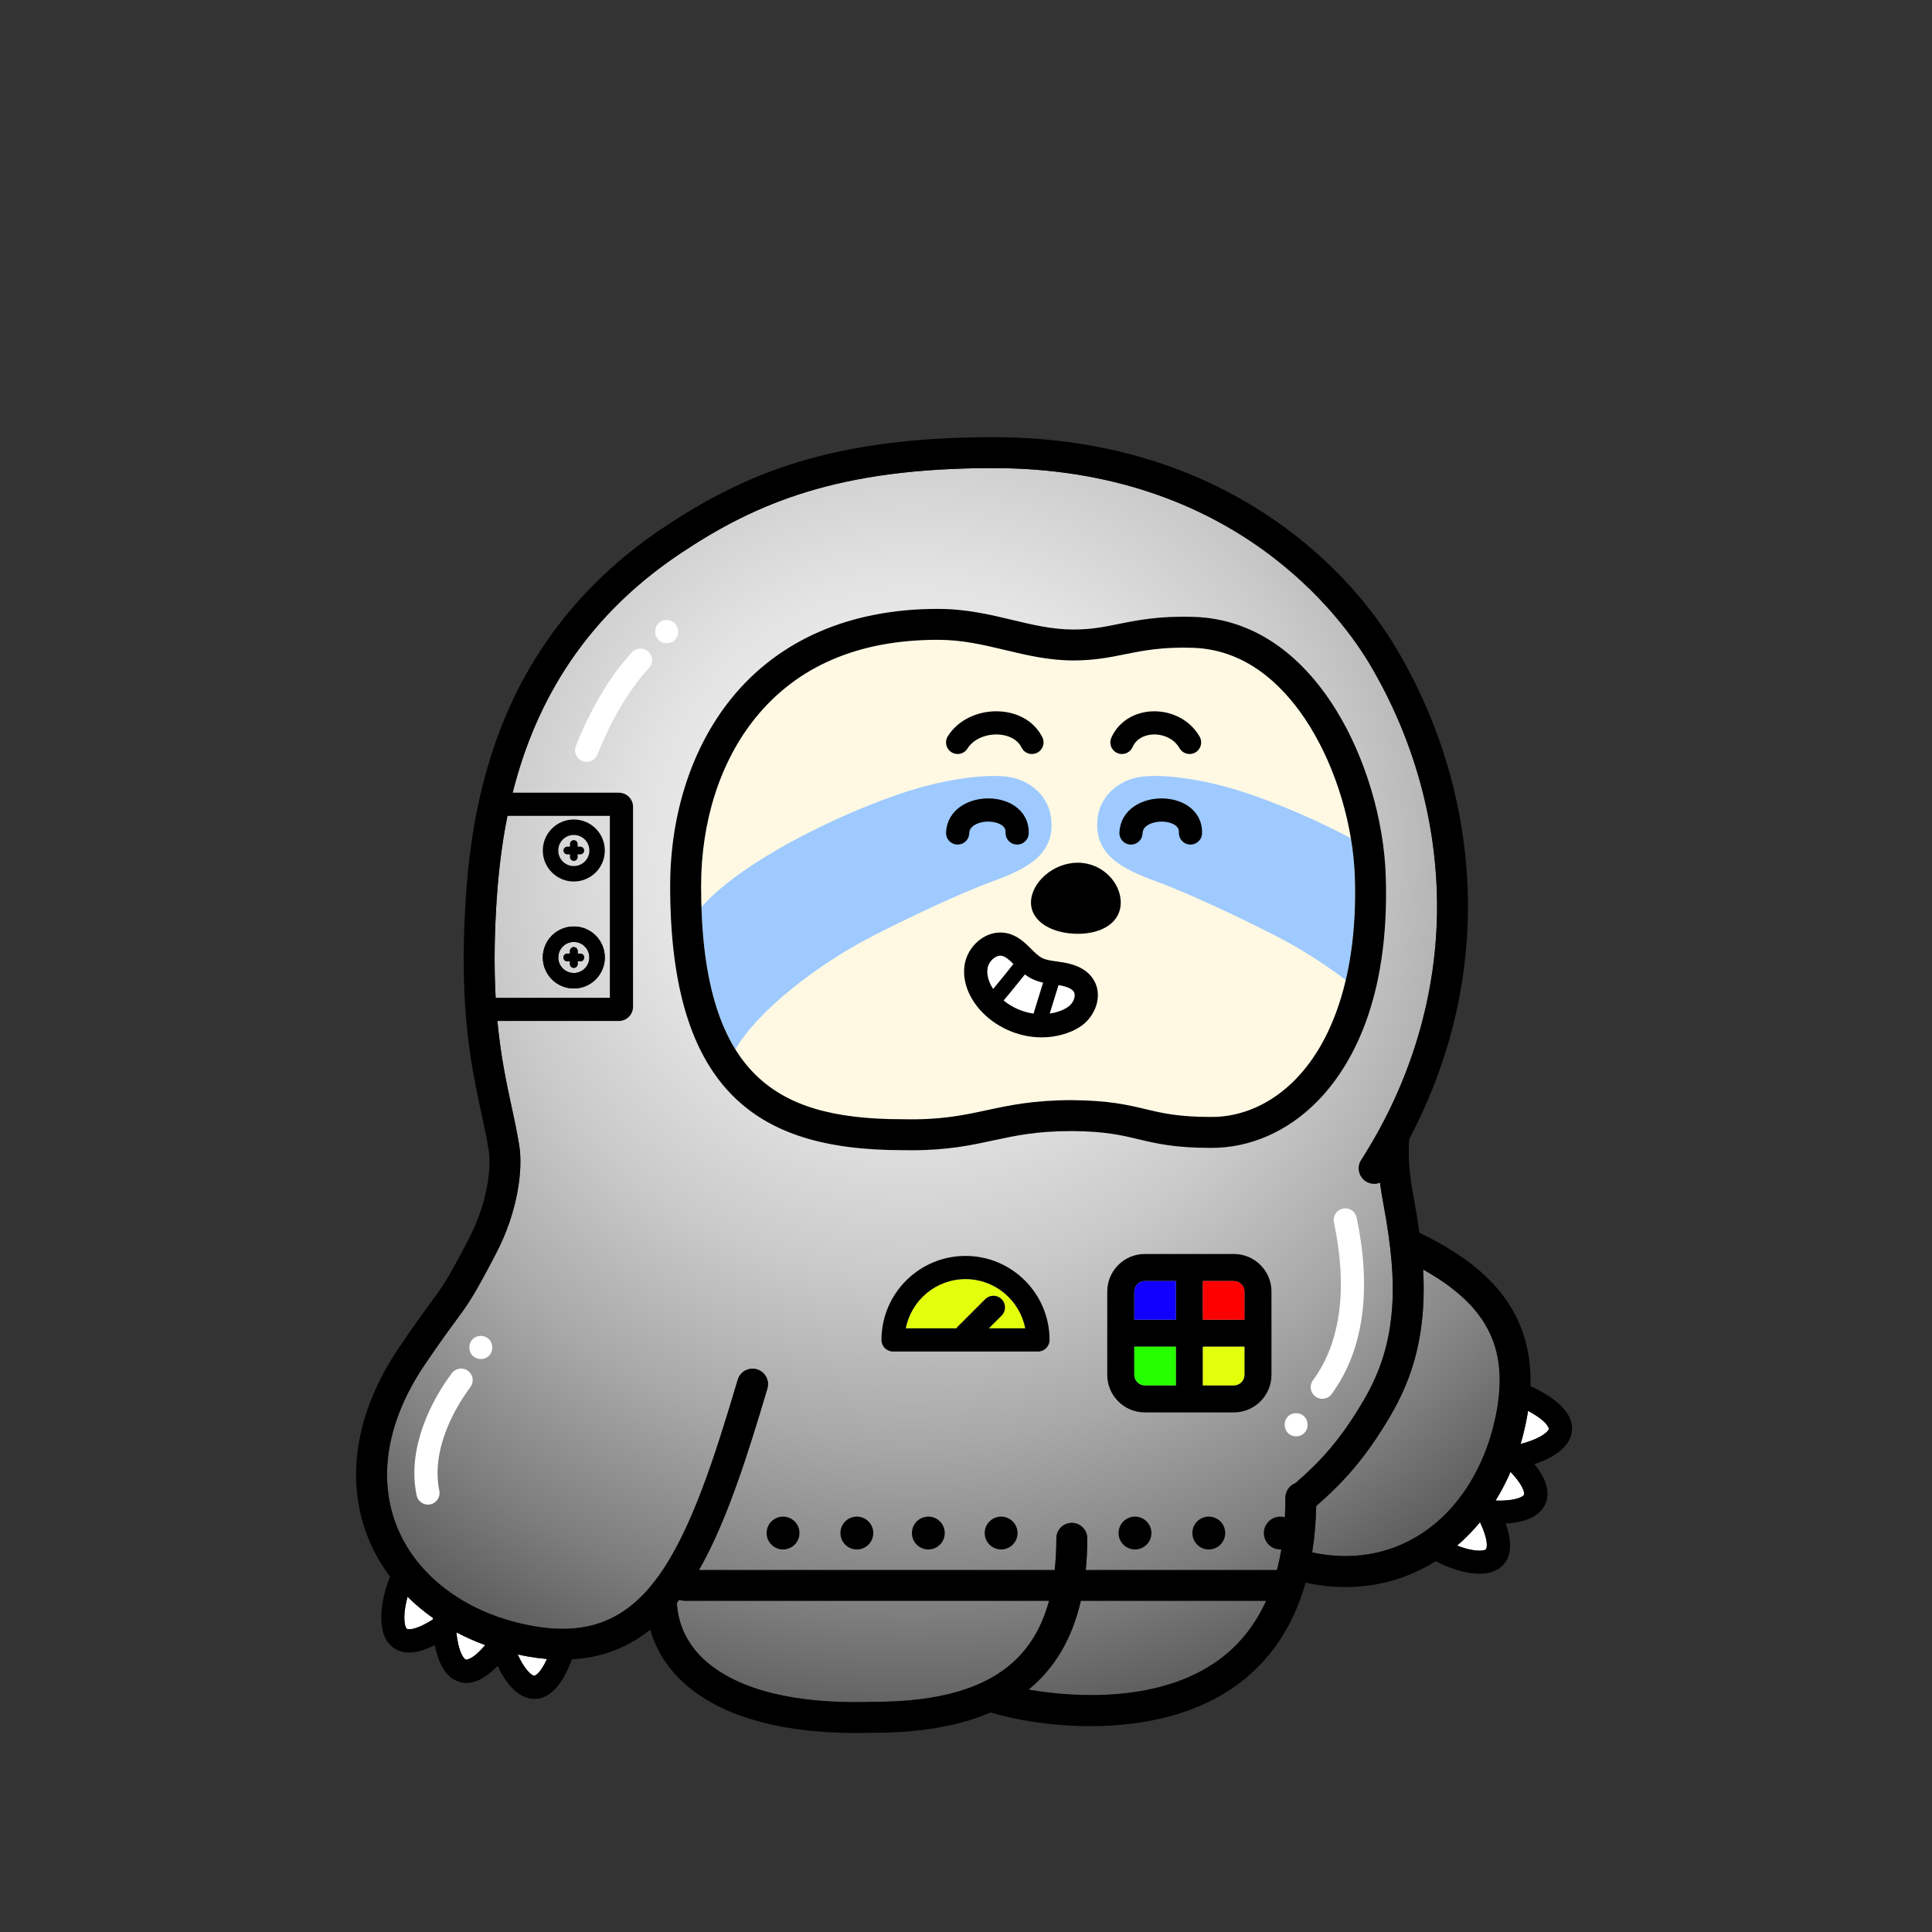
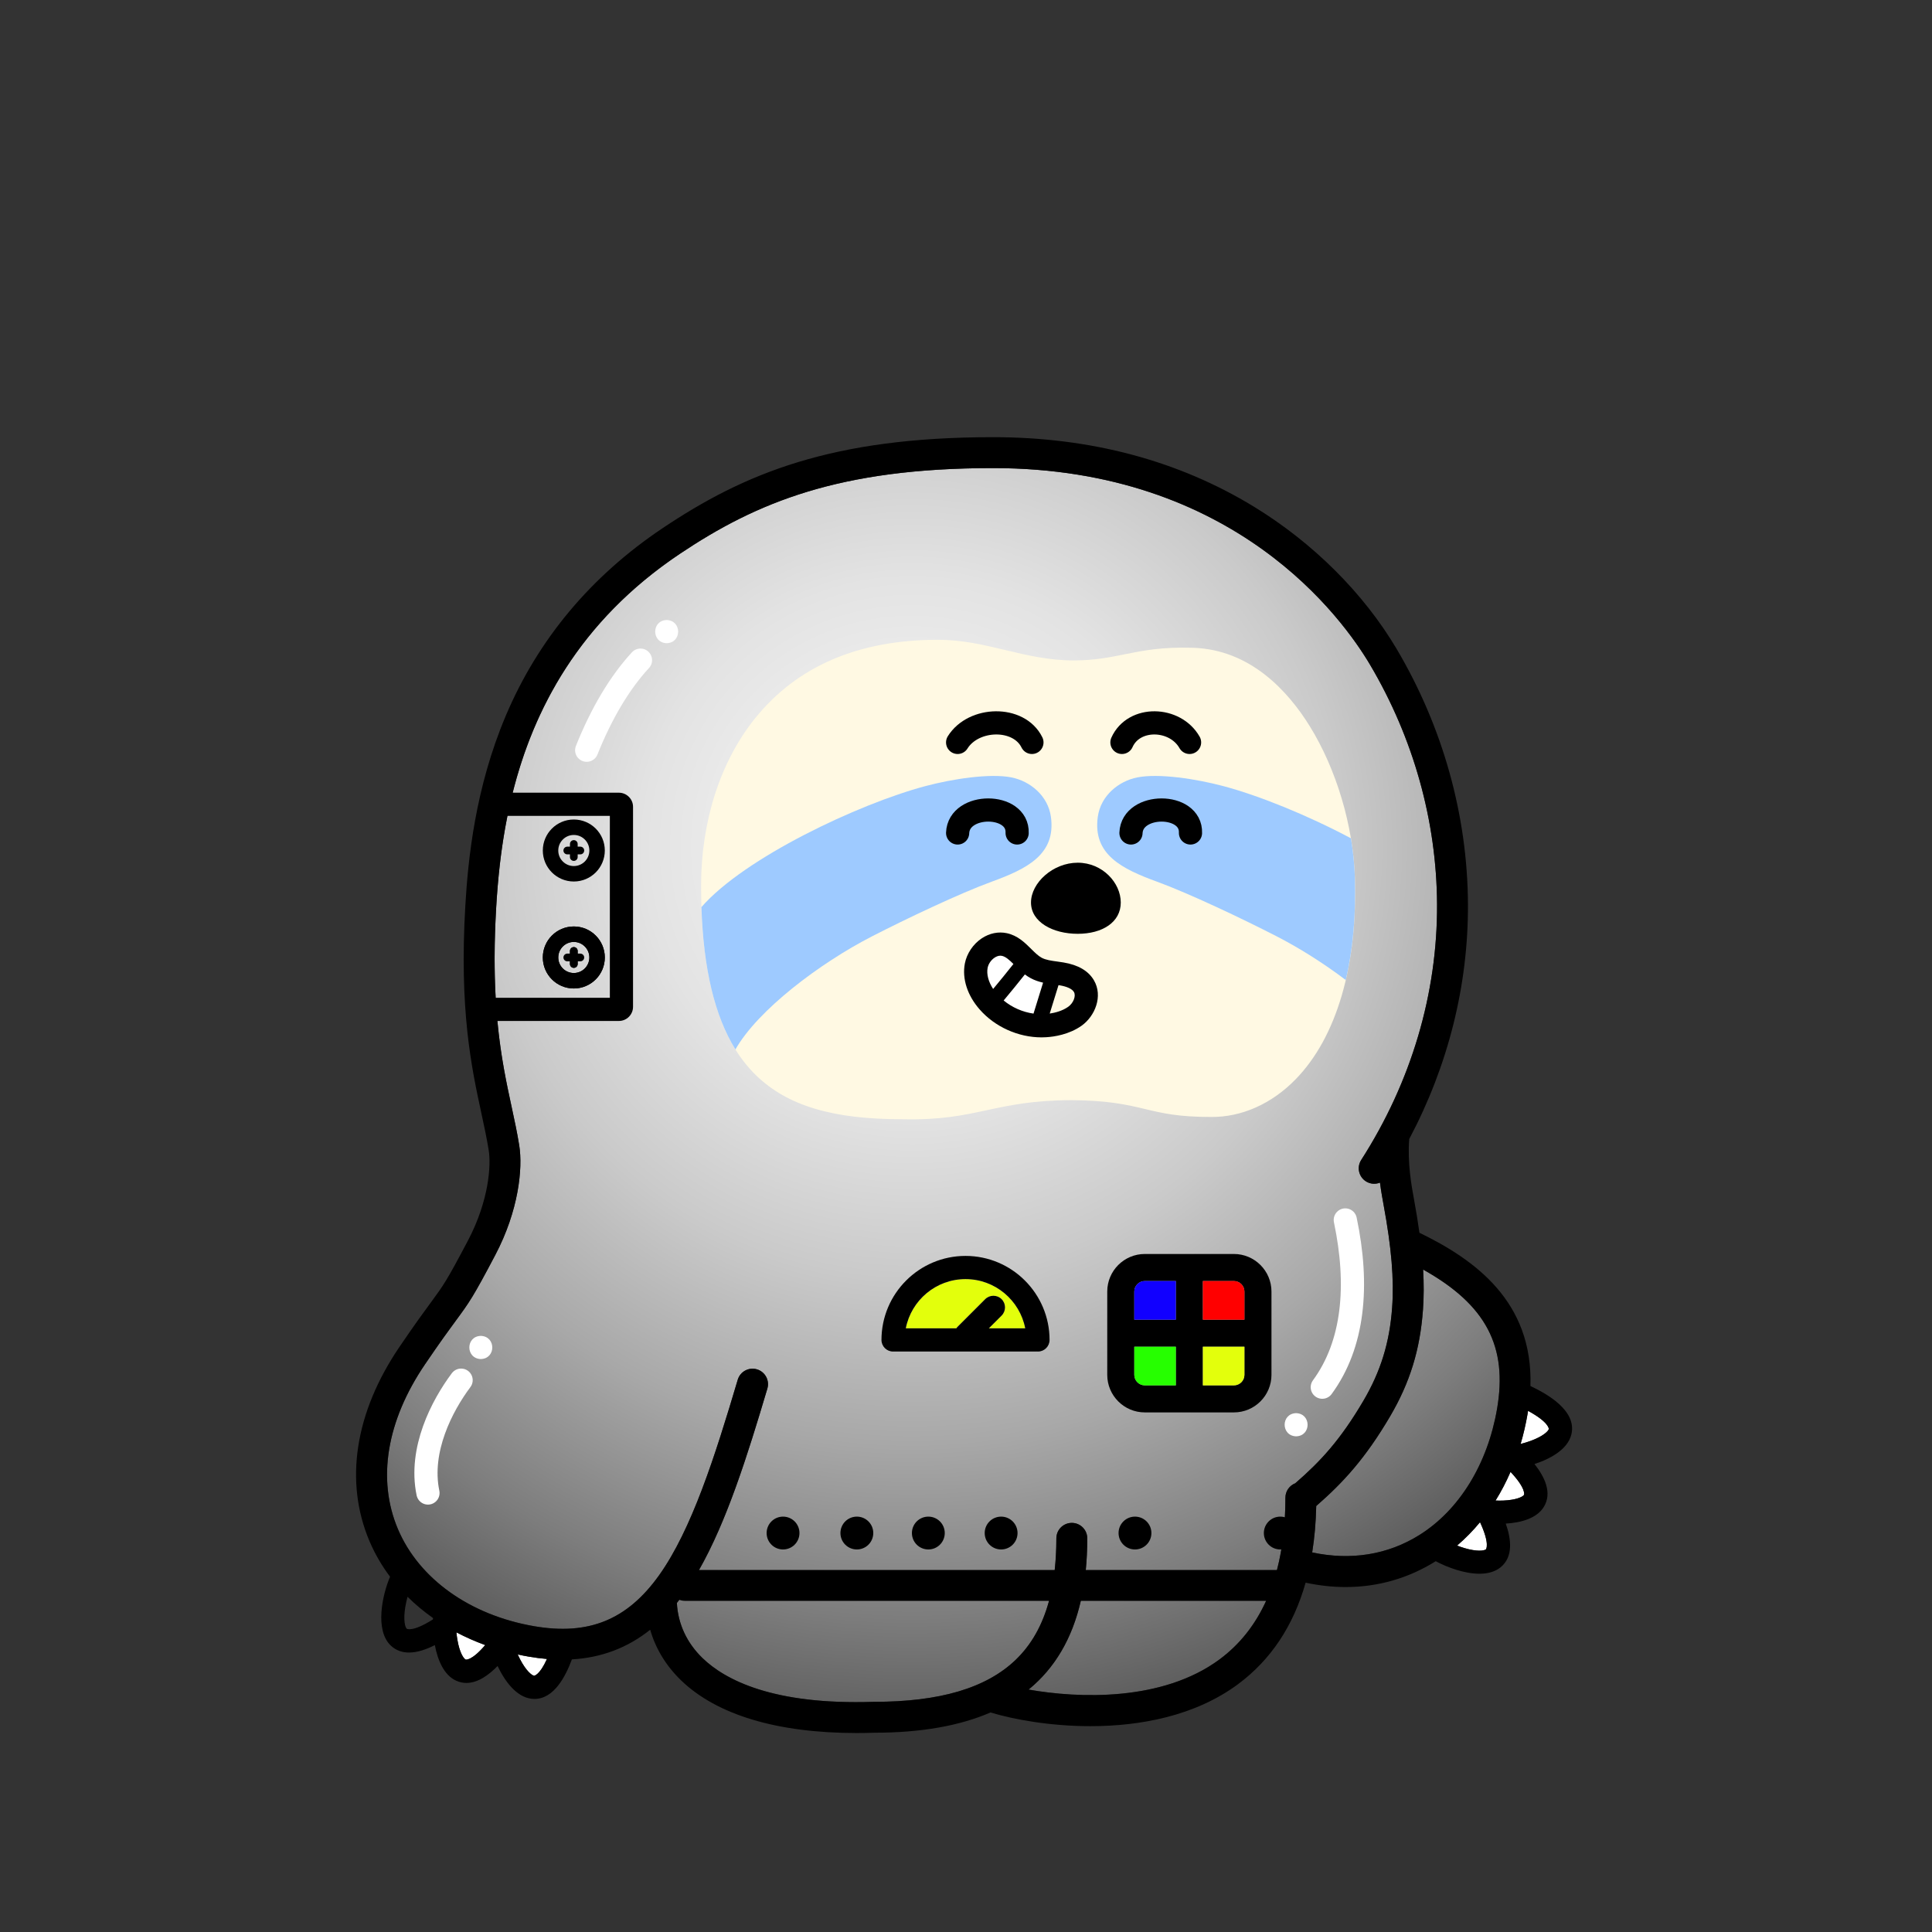
<svg xmlns="http://www.w3.org/2000/svg" version="1.1" id="body" x="0px" y="0px" viewBox="0 0 1000 1000" style="enable-background:new 0 0 1000 1000;" xml:space="preserve">
  <rect x="0" y="0" width="1000" height="1000" fill="#333333" stroke="none" />
  <style type="text/css">.body-st0{fill:#FFFFFF;}
	.body-st1{fill:url(#SVGID_1_);}
	.body-st2{fill:url(#SVGID_00000106854612064384725050000013460030597835831946_);}
	.body-st3{fill:none;stroke:#000000;stroke-width:8;stroke-linecap:round;stroke-linejoin:round;}
	.body-st4{fill:none;stroke:#000000;stroke-width:4;stroke-linecap:round;stroke-linejoin:round;}
	.body-st5{fill:#E3FF0C;}
	.body-st6{fill:#FF0000;}
	.body-st7{fill:#26FF00;}
	.body-st8{fill:#1100FF;}
	.body-st9{fill:none;stroke:#FFFFFF;stroke-width:12;stroke-linecap:round;stroke-miterlimit:10;}.pattern-st0{fill:#FFF9E3;}
	.pattern-st1{fill:#9ECAFF;}.eye-st0{fill:none;stroke:#000000;stroke-width:12;stroke-linecap:round;stroke-miterlimit:10;}.mouth-st0{fill:#FFFFFF;}</style>
  <g>
    <path class="body-st0" d="M283.1,858.68c-3.83,8.49-6.58,8.64-6.62,8.67   c-1.23-0.15-4.18-2.53-7.28-8.48c-0.44-0.84-0.84-1.68-1.22-2.52   c1.89,0.41,3.79,0.79,5.72,1.12C276.9,858.03,280.03,858.42,283.1,858.68z" />
    <path class="body-st0" d="M251.14,851.49c-7.06,8.28-10.07,7.51-10.1,7.5c-1.12-0.52-3.19-3.69-4.31-10.3   c-0.22-1.29-0.38-2.56-0.49-3.79c4.73,2.49,9.71,4.7,14.9,6.59L251.14,851.49z" />
-     <path class="body-st0" d="M224.12,837.49c-0.01,0.23-0.02,0.48-0.03,0.72c-10.64,6.72-13.53,4.85-13.56,4.82   c-0.89-0.85-1.84-4.52-0.77-11.14c0.31-1.89,0.73-3.72,1.19-5.4c4.01,3.98,8.42,7.65,13.17,11   V837.49z" />
    <path class="body-st0" d="M766.06,787.88c5.29,11.41,3.07,14.04,3.04,14.06   c-0.96,0.78-4.72,1.25-11.15-0.66c-1.31-0.39-2.57-0.83-3.77-1.29   c4.28-3.66,8.24-7.7,11.88-12.11L766.06,787.88z" />
    <path class="body-st0" d="M781.85,761.84c8.23,8.76,7,11.85,6.98,11.89   c-0.66,1.04-4.07,2.69-10.77,2.96c-1.35,0.05-2.68,0.04-3.96-0.01   c2.9-4.66,5.49-9.62,7.75-14.84H781.85z" />
    <path class="body-st0" d="M790.92,730.25c10.96,5.95,10.74,9.37,10.74,9.41c-0.31,1.19-3.05,3.81-9.34,6.12   c-1.79,0.66-3.57,1.19-5.25,1.6c1.46-4.94,2.65-10.06,3.56-15.34   c0.1-0.6,0.19-1.2,0.29-1.79L790.92,730.25z" />
    <radialGradient id="SVGID_1_" cx="472.421" cy="543.814" r="486.869" gradientTransform="matrix(1 0 0 -0.965 0 960.357)" gradientUnits="userSpaceOnUse">
      <stop offset="0" style="stop-color:#F7F7F7" />
      <stop offset="0.129" style="stop-color:#F1F1F1" />
      <stop offset="0.285" style="stop-color:#E3E3E3" />
      <stop offset="0.455" style="stop-color:#CACACA" />
      <stop offset="0.634" style="stop-color:#A8A8A8" />
      <stop offset="0.819" style="stop-color:#7D7D7D" />
      <stop offset="1" style="stop-color:#4C4C4C" />
    </radialGradient>
    <path class="body-st1" d="M736.6,657.11c0.43,7.41,0.4,14.25-0.07,20.78   c-1.49,20.7-6.75,37.76-17.07,55.3c-12.77,21.71-24.26,34.19-38.18,46.32   c-0.18,8.45-0.88,16.46-2.09,24.02c20.1,4.29,39.22,1.2,55.61-9.1   c20.54-12.91,35.14-36.65,40.06-65.12C780.44,696.98,769.27,675.38,736.6,657.11z" />
    <radialGradient id="SVGID_00000017483255980970726190000009172707014819843224_" cx="472.079" cy="563.502" r="487.027" gradientTransform="matrix(1 0 0 -1 0 1002)" gradientUnits="userSpaceOnUse">
      <stop offset="0" style="stop-color:#F7F7F7" />
      <stop offset="0.129" style="stop-color:#F1F1F1" />
      <stop offset="0.285" style="stop-color:#E3E3E3" />
      <stop offset="0.455" style="stop-color:#CACACA" />
      <stop offset="0.634" style="stop-color:#A8A8A8" />
      <stop offset="0.819" style="stop-color:#7D7D7D" />
      <stop offset="1" style="stop-color:#4C4C4C" />
    </radialGradient>
    <path style="fill:url(#SVGID_00000017483255980970726190000009172707014819843224_);" d="M716.13,623.57   c-0.51-2.77-1.24-6.74-1.85-11.44c-2.32,0.93-5.04,0.77-7.31-0.68   c-3.72-2.39-4.8-7.34-2.41-11.05c25.91-40.38,39.48-86.15,39.26-132.36   C743.6,424.93,731.62,382.08,709.17,344.12C695.05,320.23,639.22,242.28,514,242.28   c-79.53,0-122.31,17.73-162.08,44.36c-78.74,52.73-91.98,129.76-95.1,183.12   c-3.04,52.08,3.09,80.44,8.01,103.22c1.49,6.9,2.89,13.4,3.94,19.99   c1.86,11.7-0.26,33.53-12.38,56.56c-11.55,21.95-13.58,24.7-20.28,33.81   c-3.41,4.63-8.07,10.96-16.06,22.72c-19.98,29.37-24.97,59.7-14.07,85.41   c10.92,25.72,37.25,44.51,70.44,50.24c28.28,4.88,48.24-3.26,64.75-26.39   c16.81-23.57,28.84-61.3,40.68-101.16c1.26-4.24,5.71-6.65,9.95-5.39   c4.23,1.26,6.64,5.71,5.39,9.95c-12.25,41.21-24.75,80.32-43,105.89   c-1.25,1.76-2.54,3.45-3.84,5.07c0.57,10.83,5.13,20.66,13.26,28.53   c11.66,11.28,36.47,24.36,88.5,22.65H452.38c34.1,0,58.09-7.11,73.34-21.74   c14.16-13.59,21.05-34.16,21.05-62.88c0-4.42,3.58-8,8-8c4.41,0,8,3.58,8,8   c0,35.65-10.03,61.65-30.37,78.28c25.78,4.55,69.29,6.31,98.9-15.67   c22.58-16.76,34.02-44.9,34.02-83.66c0-3.39,2.12-6.28,5.1-7.45   c13.17-11.41,23.4-22.52,35.25-42.66c9-15.31,13.6-30.22,14.9-48.33   C721.61,662.24,720.25,645.84,716.13,623.57z" />
    <path d="M792.15,717.4c1.37-43.78-28.8-65.42-57.46-79.33   c-0.74-5.45-1.68-11.21-2.82-17.4c-1.22-6.59-3.44-18.63-2.46-31.1   C749.56,551.59,760.02,509.97,759.81,467.96c-0.22-45.94-12.97-91.58-36.86-131.99   c-17.08-28.87-43.35-55.06-73.98-73.75C609.87,238.37,564.46,226.28,514,226.28   c-83.57,0-128.79,18.81-170.98,47.06c-37.19,24.91-64.54,57.63-81.28,97.25   c-15.76,37.31-19.47,73.94-20.89,98.24C237.68,523.09,244.06,552.63,249.19,576.36   c1.44,6.67,2.8,12.97,3.78,19.12c1.19,7.47,0.26,25.69-10.74,46.6   c-10.99,20.88-12.69,23.19-19.01,31.78c-3.48,4.73-8.24,11.2-16.4,23.2   c-23.14,34.02-28.67,69.77-15.57,100.66c2.78,6.53,6.36,12.69,10.64,18.39   c-4.05,9.51-7.96,27.69,0.37,35.62c2.74,2.6,6,3.62,9.44,3.62c4.42,0,9.13-1.69,13.37-3.85   c1.49,7.9,4.76,15.53,10.94,18.38c1.81,0.84,3.62,1.21,5.4,1.21   c5.95,0,11.6-4.11,16.14-8.77c3.85,8.13,9.84,16.02,17.48,16.94   c0.56,0.07,1.1,0.1,1.63,0.1c10.13,0,16.13-11.79,19.35-20.46   c15.32-0.89,28.77-5.98,40.53-15.34c2.8,9.76,8.17,18.62,15.94,26.15   c18.53,17.92,49.82,27.3,90.87,27.3c3,0,6.06-0.05,9.16-0.15c24.06-0.02,44.08-3.51,60.19-10.5   c0.04,0.01,0.07,0.03,0.11,0.04c11.93,3.61,30.79,7.06,51.61,7.06   c25.58,0,54.12-5.21,76.42-21.76c16.95-12.59,28.63-30.17,34.94-52.51   c7.03,1.51,13.97,2.26,20.78,2.26c16.6,0,32.38-4.49,46.57-13.37   c6.06,3.23,14.9,6.48,22.64,6.48c4.15,0,7.98-0.94,10.89-3.3   c6.72-5.45,5.53-14.69,2.71-22.66c8.01-0.46,16-2.73,19.62-8.49   c4.61-7.33,0.5-15.7-4.74-22.33c8.55-2.78,17.14-7.71,19.04-15.17   C816.46,730.12,800.56,721.37,792.15,717.4z M256.82,469.76c0.842-14.409,2.427-30.544,5.835-47.46   h53.005v94.15H256.553C255.818,503.266,255.757,487.966,256.82,469.76z M224.09,838.21   c-10.64,6.72-13.53,4.85-13.56,4.82c-0.89-0.85-1.84-4.52-0.77-11.14   c0.31-1.89,0.73-3.72,1.19-5.4c4.01,3.98,8.42,7.65,13.17,11   C224.11,837.72,224.1,837.97,224.09,838.21z M241.04,858.99c-1.12-0.52-3.19-3.69-4.31-10.3   c-0.22-1.29-0.38-2.56-0.49-3.79c4.73,2.49,9.71,4.7,14.9,6.59   C244.08,859.77,241.07,859,241.04,858.99z M276.48,867.35c-1.23-0.15-4.18-2.53-7.28-8.48   c-0.44-0.84-0.84-1.68-1.22-2.52c1.89,0.41,3.79,0.79,5.72,1.12   c3.2,0.56,6.33,0.95,9.4,1.21C279.27,867.17,276.52,867.32,276.48,867.35z    M525.72,859.12c-15.25,14.63-39.24,21.74-73.34,21.74h-0.27c-52.03,1.71-76.84-11.37-88.5-22.65   c-8.13-7.87-12.69-17.7-13.26-28.53c0.425-0.529,0.846-1.078,1.267-1.623   c0.896,0.347,1.866,0.544,2.884,0.544h188.472C539.563,841.215,533.844,851.323,525.72,859.12z    M631.3,858.85c-29.61,21.98-73.12,20.22-98.9,15.67   c13.578-11.101,22.554-26.384,27.027-45.918h95.909C649.694,841.036,641.676,851.148,631.3,858.85z    M670.42,767.74c-2.98,1.17-5.1,4.06-5.1,7.45c0,13.838-1.466,26.315-4.369,37.412h-98.955   c0.514-5.209,0.774-10.66,0.774-16.362c0-4.42-3.59-8-8-8c-4.42,0-8,3.58-8,8   c0,5.787-0.294,11.227-0.857,16.362H361.813c14.26-25.008,24.912-58.675,35.377-93.882   c1.25-4.24-1.16-8.69-5.39-9.95c-4.24-1.26-8.69,1.15-9.95,5.39   c-11.84,39.86-23.87,77.59-40.68,101.16c-16.51,23.13-36.47,31.27-64.75,26.39   c-33.19-5.73-59.52-24.52-70.44-50.24c-10.9-25.71-5.91-56.04,14.07-85.41   c7.99-11.76,12.65-18.09,16.06-22.72c6.7-9.11,8.73-11.86,20.28-33.81   c12.12-23.03,14.24-44.86,12.38-56.56c-1.05-6.59-2.45-13.09-3.94-19.99   c-2.651-12.274-5.651-26.177-7.381-44.53h62.881c4.042,0,7.33-3.284,7.33-7.32V417.62   c0-4.037-3.288-7.32-7.33-7.32h-54.965c10.678-42.544,34.055-88.502,86.555-123.66   C391.69,260.01,434.47,242.28,514,242.28c125.22,0,181.05,77.95,195.17,101.84   c22.45,37.96,34.43,80.81,34.65,123.92c0.22,46.21-13.35,91.98-39.26,132.36   c-2.39,3.71-1.31,8.66,2.41,11.05c2.27,1.45,4.99,1.61,7.31,0.68   c0.61,4.7,1.34,8.67,1.85,11.44c4.12,22.27,5.48,38.67,4.44,53.18   c-1.3,18.11-5.9,33.02-14.9,48.33C693.82,745.22,683.59,756.33,670.42,767.74z    M734.8,794.43c-16.39,10.3-35.51,13.39-55.61,9.1c1.21-7.56,1.91-15.57,2.09-24.02   c13.92-12.13,25.41-24.61,38.18-46.32c10.32-17.54,15.58-34.6,17.07-55.3   c0.47-6.53,0.5-13.37,0.07-20.78c32.67,18.27,43.84,39.87,38.26,72.2   C769.94,757.78,755.34,781.52,734.8,794.43z M769.1,801.94c-0.96,0.78-4.72,1.25-11.15-0.66   c-1.31-0.39-2.57-0.83-3.77-1.29c4.28-3.66,8.24-7.7,11.88-12.11   C771.35,799.29,769.13,801.92,769.1,801.94z M788.83,773.73c-0.66,1.04-4.07,2.69-10.77,2.96   c-1.35,0.05-2.68,0.04-3.96-0.01c2.9-4.66,5.49-9.62,7.75-14.84   C790.08,770.6,788.85,773.69,788.83,773.73z M801.66,739.66c-0.31,1.19-3.05,3.81-9.34,6.12   c-1.79,0.66-3.57,1.19-5.25,1.6c1.46-4.94,2.65-10.06,3.56-15.34   c0.1-0.6,0.19-1.2,0.29-1.79C801.88,736.2,801.66,739.62,801.66,739.66z" />
    <g>
      <g>
        <circle cx="518.178" cy="793.501" r="8.5" />
        <circle cx="480.506" cy="793.501" r="8.5" />
        <circle cx="443.506" cy="793.501" r="8.5" />
        <circle cx="405.303" cy="793.501" r="8.5" />
      </g>
      <g>
        <circle cx="662.669" cy="793.501" r="8.5" />
-         <circle cx="625.669" cy="793.501" r="8.5" />
        <circle cx="587.466" cy="793.501" r="8.5" />
      </g>
    </g>
    <g>
      <circle class="body-st3" cx="297.005" cy="440.222" r="12.045" />
      <g>
        <line class="body-st4" x1="293.63" y1="440.222" x2="300.38" y2="440.222" />
        <line class="body-st4" x1="297.005" y1="443.597" x2="297.005" y2="436.847" />
      </g>
    </g>
    <g>
      <circle class="body-st3" cx="297.005" cy="495.586" r="12.045" />
      <g>
-         <line class="body-st4" x1="293.63" y1="495.586" x2="300.38" y2="495.586" />
        <line class="body-st4" x1="297.005" y1="498.961" x2="297.005" y2="492.211" />
      </g>
    </g>
    <g>
      <circle class="body-st3" cx="297.005" cy="495.586" r="12.045" />
      <g>
        <line class="body-st4" x1="293.63" y1="495.586" x2="300.38" y2="495.586" />
        <line class="body-st4" x1="297.005" y1="498.961" x2="297.005" y2="492.211" />
      </g>
    </g>
    <g>
      <path class="body-st5" d="M530.67,687.56h-18.87l6.63-6.62c2.34-2.35,2.34-6.14,0-8.49    c-2.35-2.34-6.14-2.34-8.49,0l-14.18,14.19C495.47,686.92,495.22,687.23,495,687.56h-26.17    c2.81-14.51,15.6-25.5,30.92-25.5S527.86,673.05,530.67,687.56z" />
      <path d="M543.25,693.56c0,3.31-2.69,6-6,6c-0.2,0-0.4-0.01-0.6-0.03    c-0.2,0.02-0.4,0.03-0.6,0.03h-73.5c-0.05,0-0.1-0.01-0.15-0.01    s-0.1,0.01-0.15,0.01c-3.31,0-6-2.69-6-6c0-23.99,19.51-43.5,43.5-43.5s43.5,19.51,43.5,43.5H543.25z     M511.8,687.56h18.87c-2.81-14.51-15.6-25.5-30.92-25.5s-28.11,10.99-30.92,25.5h26.17    c0.22-0.33,0.47-0.64,0.76-0.92l14.18-14.19c2.35-2.34,6.14-2.34,8.49,0    c2.34,2.35,2.34,6.14,0,8.49L511.8,687.56z" />
    </g>
    <g>
      <path d="M658.11,668.5v43.12c0,10.72-8.73,19.44-19.45,19.44h-46.11c-10.72,0-19.44-8.72-19.44-19.44V668.5    c0-10.72,8.72-19.44,19.44-19.44h46.11C649.38,649.06,658.11,657.78,658.11,668.5z M644.11,711.62v-14.56    h-21.5v20h16.05C641.66,717.06,644.11,714.62,644.11,711.62z M644.11,683.06V668.5c0-3-2.45-5.44-5.45-5.44    h-16.05v20H644.11z M608.61,717.06v-20h-21.5v14.56c0,3,2.44,5.44,5.44,5.44H608.61z M608.61,683.06v-20h-16.06    c-3,0-5.44,2.44-5.44,5.44v14.56H608.61z" />
      <path class="body-st5" d="M644.11,697.06v14.56c0,3-2.45,5.44-5.45,5.44h-16.05v-20H644.11z" />
      <path class="body-st6" d="M644.11,668.5v14.56h-21.5v-20h16.05C641.66,663.06,644.11,665.5,644.11,668.5z" />
      <path class="body-st7" d="M608.61,697.06v20h-16.06c-3,0-5.44-2.44-5.44-5.44v-14.56H608.61z" />
      <path class="body-st8" d="M608.61,663.06v20h-21.5V668.5c0-3,2.44-5.44,5.44-5.44H608.61z" />
    </g>
    <g>
      <path class="body-st9" d="M303.67,388.311c7.531-18.895,17.113-35.033,27.839-46.615" />
      <path class="body-st0" d="M345.07,320.923c-7.927,0.241-7.906,11.738,0,12    C352.997,332.682,352.976,321.185,345.07,320.923z" />
      <path class="body-st0" d="M248.871,691.444c-7.927,0.241-7.906,11.738,0,12    C256.797,703.203,256.777,691.707,248.871,691.444z" />
      <path class="body-st0" d="M670.871,731.444c-7.927,0.241-7.906,11.738,0,12    C678.797,743.203,678.777,731.707,670.871,731.444z" />
      <path class="body-st9" d="M221.519,772.779c-4.651-22.401,7.282-45.222,17.149-58.408" />
      <path class="body-st9" d="M696.32,631.443c7.148,33.962,4.356,64.378-11.909,86.563" />
    </g>
  </g>
  <g>
    <path class="pattern-st0" d="M701.28,454.1c1.47,45.65-9.44,82.8-30.71,104.59   c-12.37,12.67-27.93,19.6-43.76,19.45c-16.88,0-25.12-1.96-33.86-4.04   c-9.32-2.22-18.95-4.51-38.11-4.66c-19.92,0-32.26,2.66-44.2,5.22   c-12.18,2.62-23.68,5.1-43.39,4.66h-0.18c-36.11,0-59.43-6.98-75.63-22.64   c-19.22-18.57-28.56-50.63-28.56-98.04c0-33.64,9.95-64.51,28.01-86.92   c21.7-26.92,53.48-40.56,94.47-40.56c12.77,0,23.56,2.58,34.99,5.31c11.06,2.64,22.5,5.37,35.36,5.37   c10.7,0,18.73-1.62,26.49-3.19c9.44-1.9,19.22-3.88,35.4-3.35c29.69,0.97,49.18,22.59,60.31,40.55   c13.78,22.25,22.51,51.5,23.37,78.25V454.1z" />
    <g>
      <path class="pattern-st1" d="M451.439,484.609c17.699-9.087,45.13-22.133,61.882-28.255    c17.932-6.554,33.337-13.968,30.639-33.528c-1.53-11.093-10.899-18.531-20.396-20.432    c-11.154-2.232-30.591,0.758-44.672,4.512c-34.655,9.24-93.647,37.127-115.833,62.601    c1.046,32.044,6.846,56.386,17.597,73.691C392.189,522.855,424.185,498.601,451.439,484.609z" />
      <path class="pattern-st1" d="M588.606,402.394c-9.498,1.901-18.867,9.339-20.396,20.432    c-2.698,19.56,12.707,26.974,30.639,33.528c16.752,6.122,44.184,19.168,61.882,28.255    c11.738,6.026,24.352,13.959,35.838,22.661c3.71-15.83,5.338-33.725,4.712-53.169    c-0.213-6.631-0.913-13.416-2.05-20.21c-22.79-12.106-47.732-22.126-65.952-26.984    C619.196,403.152,599.76,400.162,588.606,402.394z" />
    </g>
-     <path d="M717.27,453.59c2.06,64.14-18.03,98.63-35.25,116.28c-15.44,15.81-35.07,24.38-55.27,24.27   c-18.69,0-28.25-2.27-37.5-4.47c-8.84-2.11-17.19-4.09-34.47-4.23   c-18.16,0-29.14,2.36-40.77,4.86c-11.6,2.5-23.56,5.07-42.33,5.07   c-1.52,0-3.08-0.02-4.69-0.05c-39.99-0.02-67.53-8.64-86.67-27.13   c-22.5-21.74-33.44-57.58-33.44-109.55c0-37.28,11.2-71.72,31.55-96.96   c24.54-30.44,61.51-46.52,106.93-46.52c14.65,0,26.88,2.92,38.71,5.74   c10.62,2.54,20.66,4.94,31.64,4.94c9.1,0,15.69-1.33,23.32-2.87c9.86-1.99,21.02-4.25,39.1-3.66   c29.1,0.95,54.48,17.59,73.38,48.12c15.19,24.52,24.82,56.73,25.76,86.16V453.59z M670.57,558.69   c21.27-21.79,32.18-58.94,30.71-104.59c-0.86-26.75-9.59-56-23.37-78.25   c-11.13-17.96-30.62-39.58-60.31-40.55c-16.18-0.53-25.96,1.45-35.4,3.35   c-7.76,1.57-15.79,3.19-26.49,3.19c-12.86,0-24.3-2.73-35.36-5.37   c-11.43-2.73-22.22-5.31-34.99-5.31c-40.99,0-72.77,13.64-94.47,40.56   c-18.06,22.41-28.01,53.28-28.01,86.92c0,47.41,9.34,79.47,28.56,98.04   c16.2,15.66,39.52,22.64,75.63,22.64h0.18c19.71,0.44,31.21-2.04,43.39-4.66   c11.94-2.56,24.28-5.22,44.2-5.22c19.16,0.15,28.79,2.44,38.11,4.66   c8.74,2.08,16.98,4.04,33.86,4.04C642.64,578.29,658.2,571.36,670.57,558.69z" />
  </g>
  <g>
    <path class="eye-st0" d="M495.668,431.141c0.592-15.839,31.39-15.839,30.799,0" />
    <path class="eye-st0" d="M585.393,431.141c0.592-15.839,31.39-15.839,30.799,0" />
    <path class="eye-st0" d="M615.714,384.268c-7.474-13.176-28.849-13.77-35,0" />
    <path class="eye-st0" d="M495.668,384.268c8.212-13.176,31.698-13.77,38.456,0" />
  </g>
  <g>
-     <path class="mouth-st0" d="M555.85,513.44c1.19,2.02-0.24,5.75-2.95,7.67   c-3.05,2.17-6.86,3.1-9.57,3.51l4.55-14.71c0.2,0.03,0.41,0.06,0.62,0.09   c3.81,0.64,6.42,1.86,7.35,3.44H555.85z" />
+     <path class="mouth-st0" d="M555.85,513.44c1.19,2.02-0.24,5.75-2.95,7.67   c-3.05,2.17-6.86,3.1-9.57,3.51c0.2,0.03,0.41,0.06,0.62,0.09   c3.81,0.64,6.42,1.86,7.35,3.44H555.85z" />
    <path class="mouth-st0" d="M539.9,508.62l-4.95,16.02c-5.64-0.79-11.07-3.17-15.46-6.79   c3.71-4.43,7.39-8.95,10.99-13.49c0.93,0.7,1.93,1.37,3,1.94   c2.11,1.14,4.29,1.83,6.42,2.32L539.9,508.62z" />
    <path class="mouth-st0" d="M518.61,494.75c1.95,0.42,3.83,2.13,5.94,4.21c-3.44,4.35-6.96,8.68-10.5,12.93   c-2.43-3.69-3.48-7.61-2.86-10.91c0.39-2.05,1.78-4.09,3.61-5.3   c0.74-0.49,1.81-1.02,2.99-1.02C518.06,494.66,518.33,494.69,518.61,494.75z" />
    <path d="M566.19,507.35c4.88,8.29,0.51,18.67-6.34,23.54c-3.25,2.31-6.81,3.73-10.07,4.62   c-3.25,0.89-6.2,1.23-8.23,1.35c-0.81,0.05-1.63,0.08-2.45,0.08   c-12.04,0-24.15-5.42-32.07-14.5c-6.33-7.24-9.11-15.88-7.63-23.7   c0.99-5.19,4.27-10.08,8.77-13.07c4.01-2.65,8.62-3.59,12.98-2.65   c5.61,1.21,9.33,4.91,12.61,8.17c1.86,1.84,3.62,3.58,5.4,4.54   C541.3,496.88,544.19,497.28,547.25,497.69c1.08,0.15,2.16,0.3,3.22,0.48   c7.59,1.26,12.88,4.35,15.72,9.18H566.19z M552.9,521.11c2.71-1.92,4.14-5.65,2.95-7.67   c-0.93-1.58-3.54-2.8-7.35-3.44c-0.21-0.03-0.42-0.06-0.62-0.09L543.33,524.62   c2.71-0.41,6.52-1.34,9.57-3.51H552.9z M534.95,524.64l4.95-16.02   c-2.13-0.49-4.31-1.18-6.42-2.32c-1.07-0.57-2.07-1.24-3-1.94   c-3.6,4.54-7.28,9.06-10.99,13.49c4.39,3.62,9.82,6,15.46,6.79H534.95z M524.55,498.96   c-2.11-2.08-3.99-3.79-5.94-4.21c-0.28-0.06-0.55-0.09-0.82-0.09c-1.18,0-2.25,0.53-2.99,1.02   c-1.83,1.21-3.22,3.25-3.61,5.3c-0.62,3.3,0.43,7.22,2.86,10.91   C517.59,507.64,521.11,503.31,524.55,498.96z" />
  </g>
  <path d="m533.642,467.139c0-10.162,11.358-20.601,24.189-20.601s22.275,10.439,22.275,20.601-9.444,16.199-22.275,16.199-24.189-6.037-24.189-16.199Z" />
</svg>